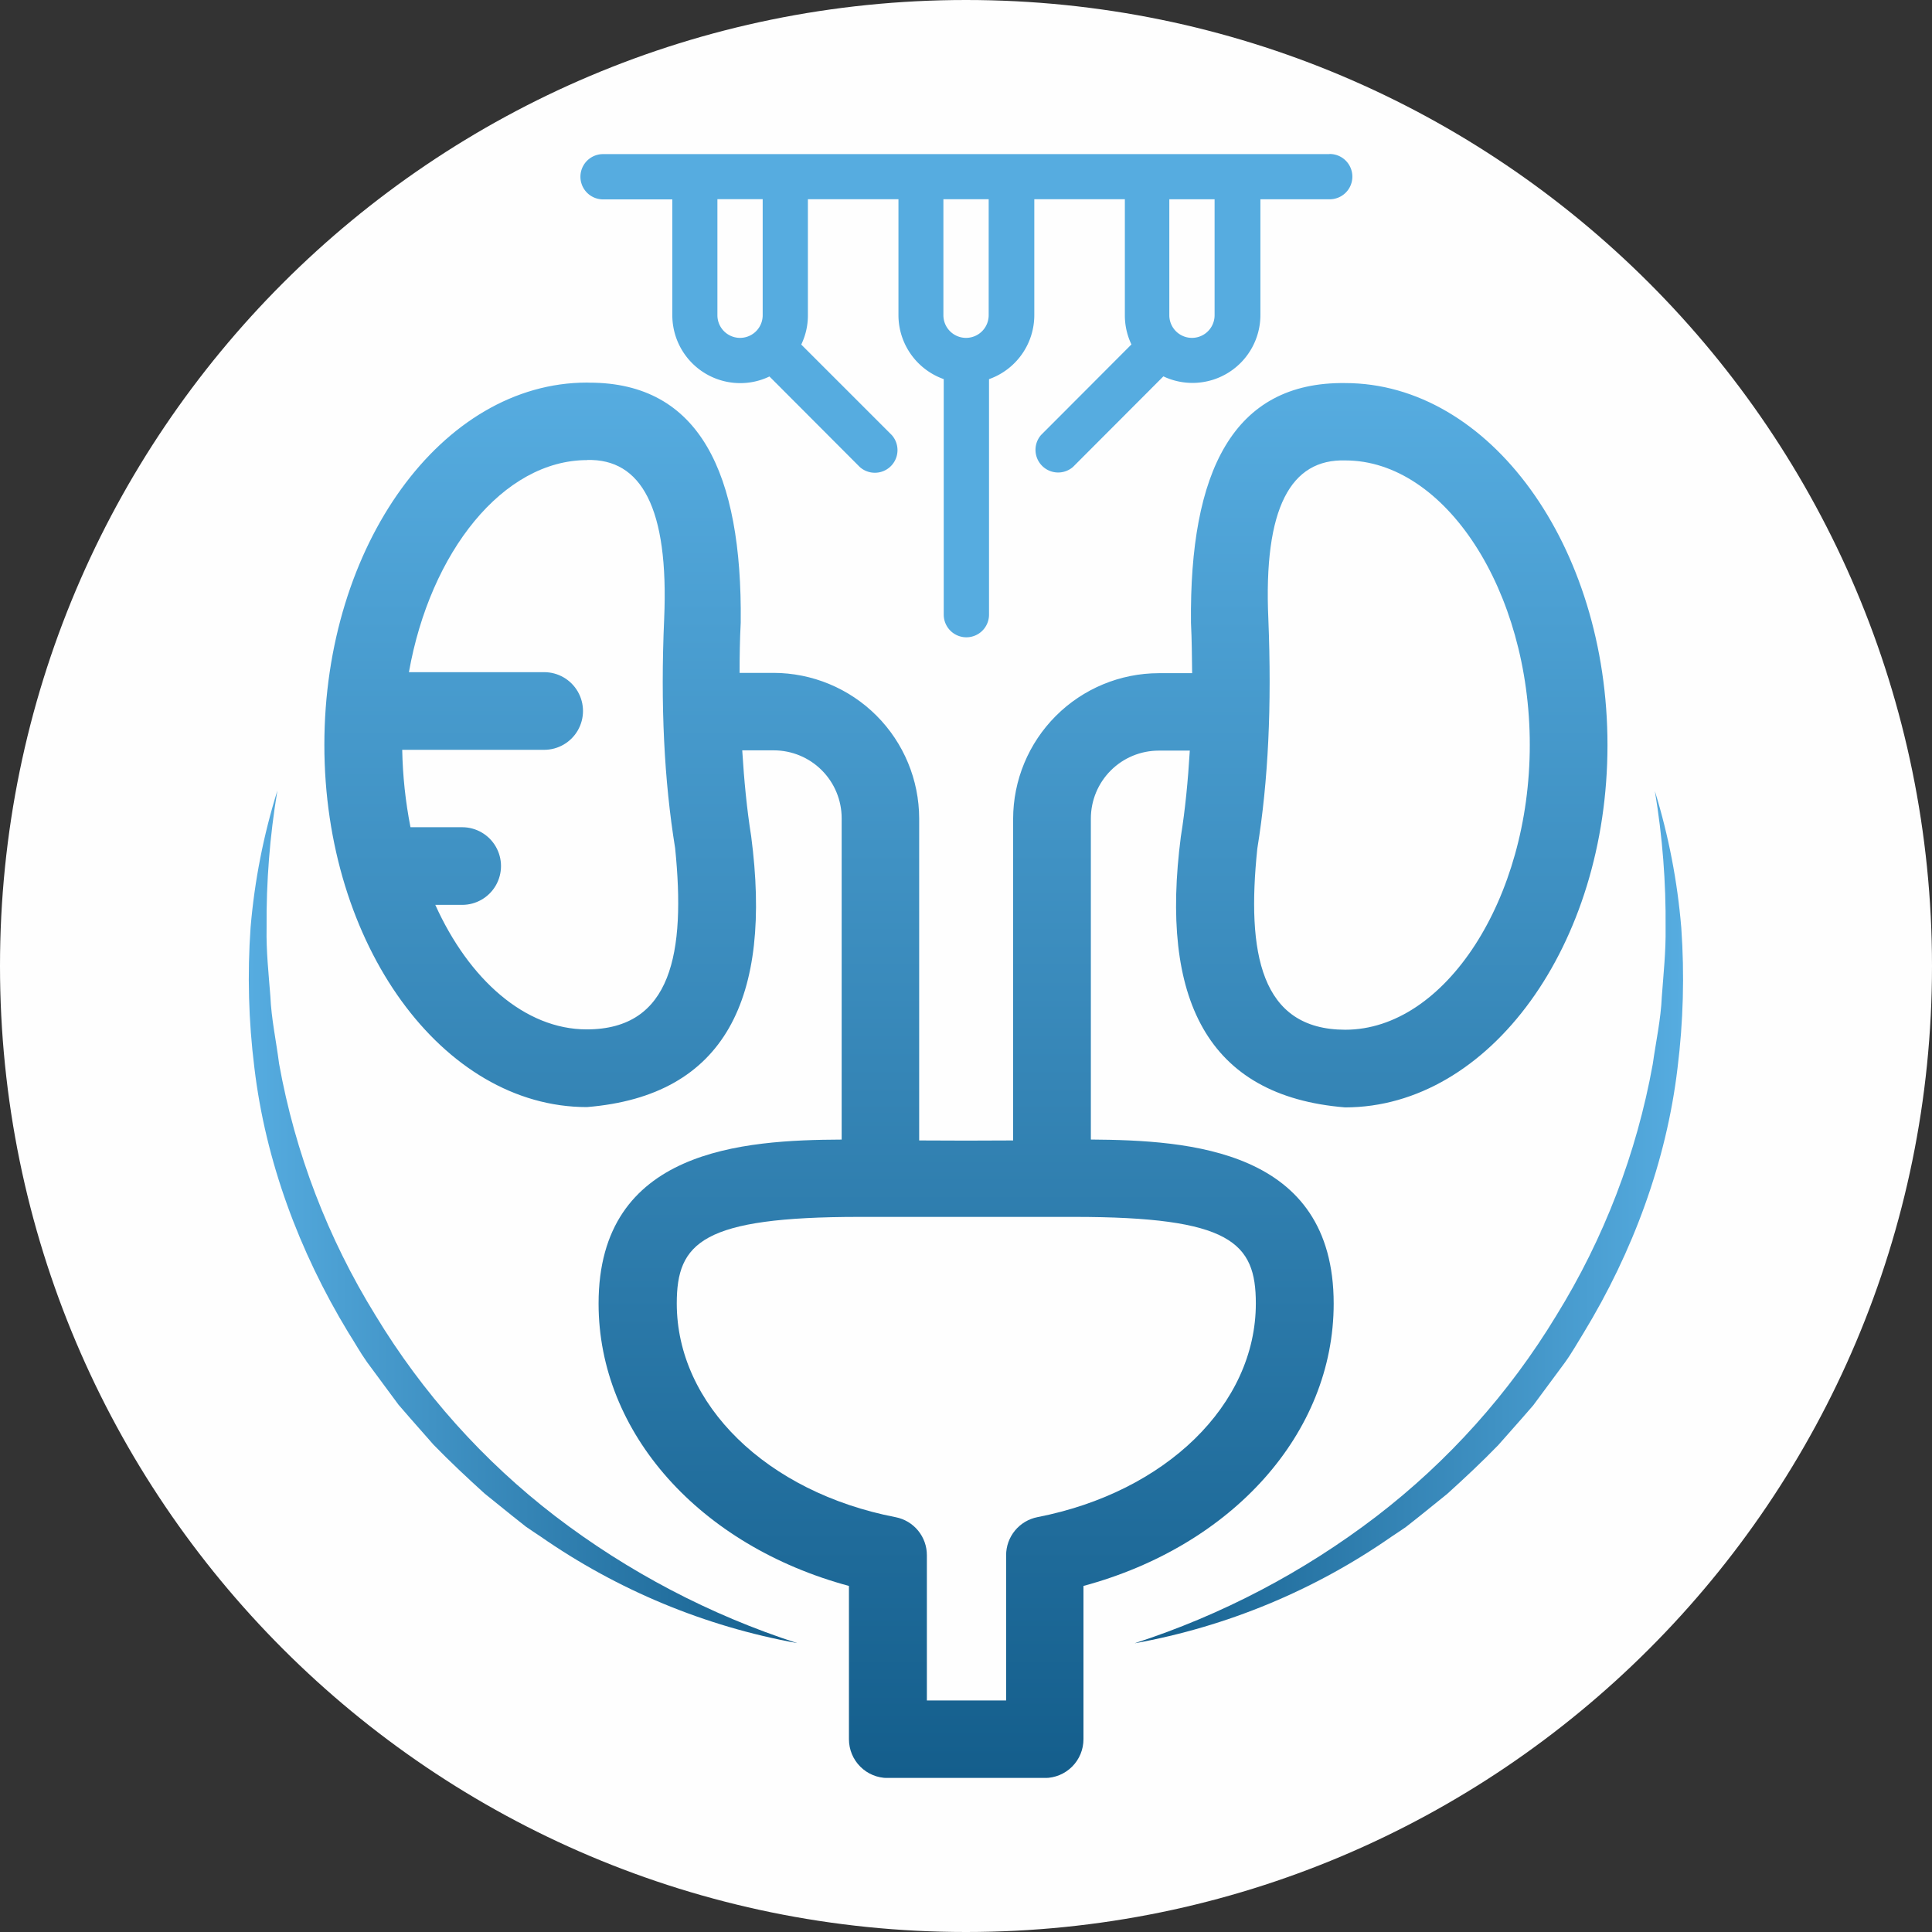
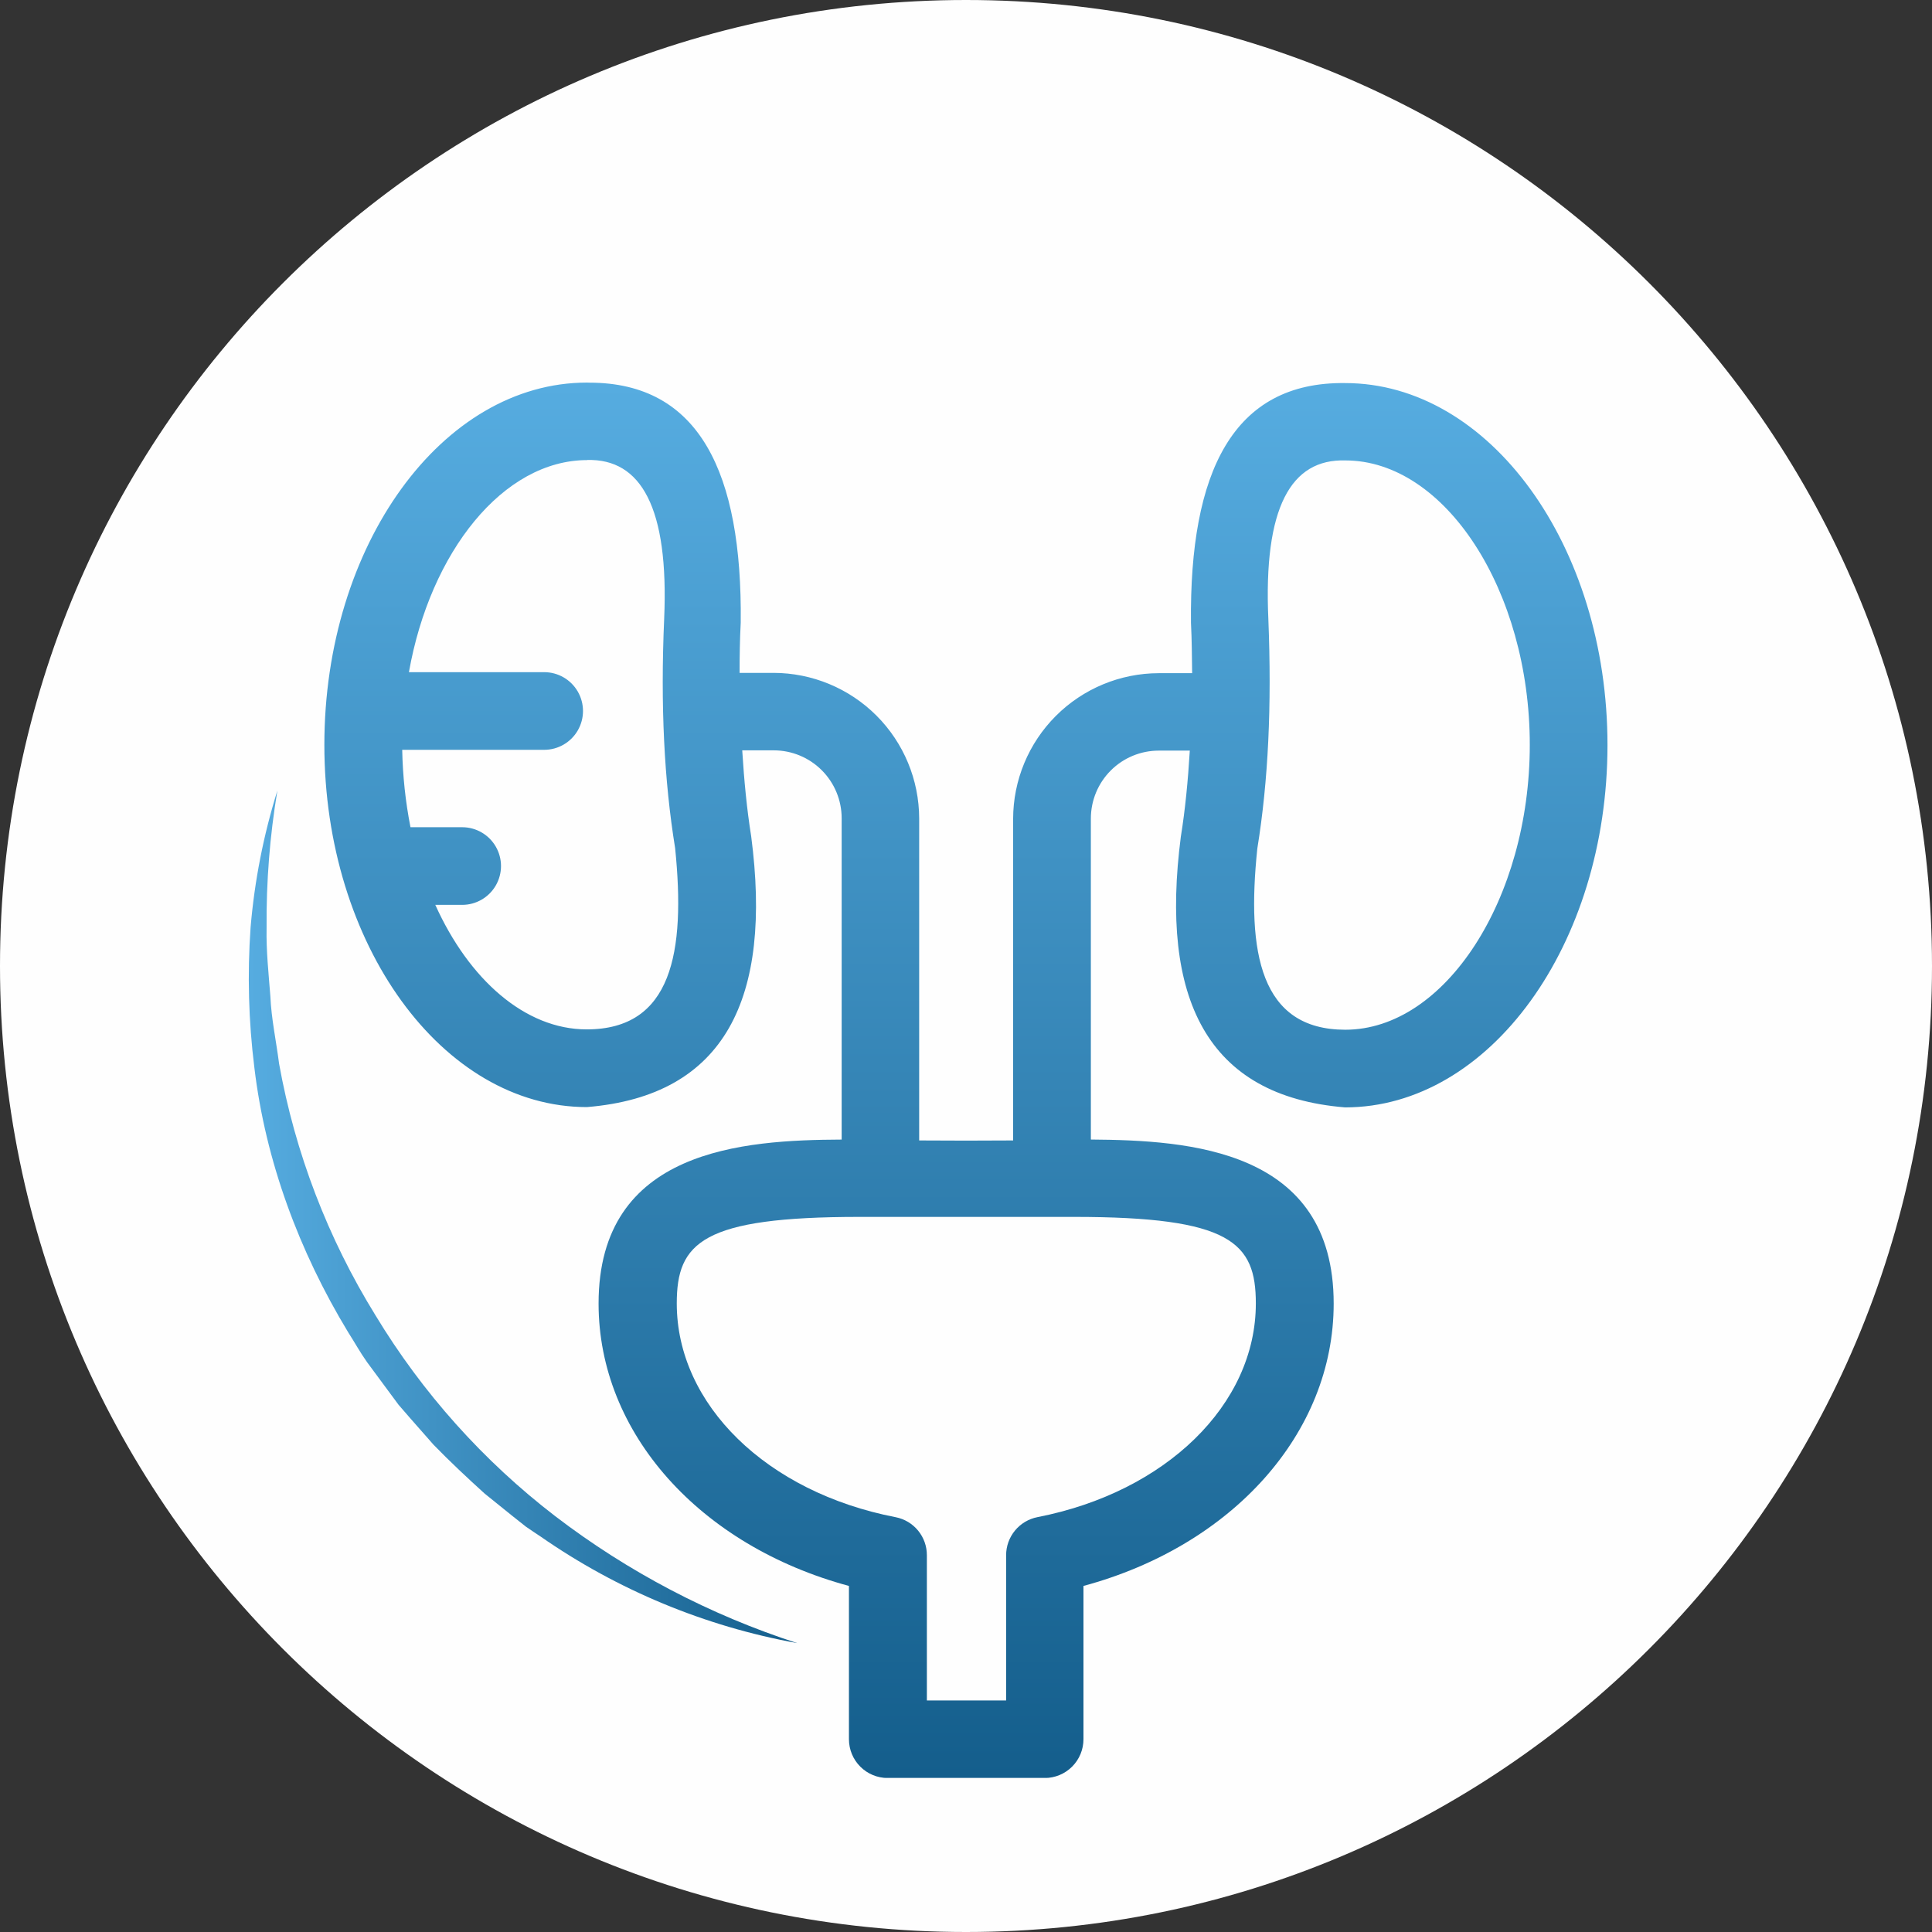
<svg xmlns="http://www.w3.org/2000/svg" xmlns:xlink="http://www.w3.org/1999/xlink" viewBox="0 0 512 512">
  <rect x="0" y="0" width="512" height="512" fill="#333333" stroke="none" />
  <defs>
    <style>.cls-1{fill:none;clip-rule:evenodd;}.cls-2{fill:#fefefe;fill-rule:evenodd;}.cls-3{clip-path:url(#clip-path);}.cls-4{fill:url(#Degradado_sin_nombre_8);}.cls-5{clip-path:url(#clip-path-2);}.cls-6{fill:url(#Degradado_sin_nombre_10);}.cls-7{clip-path:url(#clip-path-3);}.cls-8{fill:url(#Degradado_sin_nombre_10-2);}.cls-9{fill:#56ace0;}</style>
    <clipPath id="clip-path">
      <path class="cls-1" d="M66.41,245.74a191.22,191.22,0,0,0,1,37.19c2.95,24.79,11.9,48.76,24.86,70.14,1.69,2.63,3.2,5.38,5,7.91l5.57,7.54,2.79,3.77,3.07,3.54,6.2,7.05c4.35,4.47,8.92,8.75,13.53,12.93l7.29,5.88,3.66,2.9c1.28.9,2.59,1.74,3.88,2.61a173.16,173.16,0,0,0,68,28.24,214.16,214.16,0,0,1-64.1-33.62,193.27,193.27,0,0,1-47.65-53.24,191.22,191.22,0,0,1-25.55-66.69C73.22,276,71.9,270,71.65,264c-.47-6-1.12-12-1-18.09a209.59,209.59,0,0,1,2.86-36.4A169.82,169.82,0,0,0,66.41,245.74Z" />
    </clipPath>
    <linearGradient id="Degradado_sin_nombre_8" x1="66.26" y1="322.62" x2="211.31" y2="322.62" gradientTransform="translate(0.03 -0.16) rotate(0.01)" gradientUnits="userSpaceOnUse">
      <stop offset="0" stop-color="#56ace0" />
      <stop offset="1" stop-color="#145e8c" />
    </linearGradient>
    <clipPath id="clip-path-2">
-       <path class="cls-1" d="M441.4,246c.09,6.06-.56,12.1-1,18.1-.25,6-1.57,11.95-2.4,17.89a191.29,191.29,0,0,1-25.59,66.69,193.31,193.31,0,0,1-47.69,53.21,214.09,214.09,0,0,1-64.09,33.61,172.71,172.71,0,0,0,68.05-28.21c1.29-.87,2.61-1.71,3.88-2.61l3.66-2.89,7.29-5.88c4.62-4.18,9.2-8.46,13.54-12.94l6.19-7,3.08-3.54,2.79-3.77,5.58-7.54c1.84-2.54,3.36-5.28,5-7.92,13-21.38,21.92-45.35,24.87-70.14a191.92,191.92,0,0,0,1-37.18,170.8,170.8,0,0,0-7-36.23A208.43,208.43,0,0,1,441.4,246Z" />
-     </clipPath>
+       </clipPath>
    <linearGradient id="Degradado_sin_nombre_10" x1="300.62" y1="322.62" x2="445.67" y2="322.62" gradientTransform="translate(0.03 -0.16) rotate(0.01)" gradientUnits="userSpaceOnUse">
      <stop offset="0" stop-color="#145e8c" />
      <stop offset="1" stop-color="#56ace0" />
    </linearGradient>
    <clipPath id="clip-path-3">
      <path class="cls-1" d="M245.63,412.17a10.24,10.24,0,0,0-8.28-10.1c-34.15-6.59-58-29.85-58-56.64,0-16.13,6.7-22.94,48.41-22.94H284.6c41.53,0,48.22,6.76,48.21,22.95,0,26.79-23.87,50-57.89,56.62a10.29,10.29,0,0,0-8.29,10.1v38.48h-21ZM333.2,224.9c2.92-18,3.84-37.86,2.93-60.75-1.34-29.71,6-42.56,20.4-42.13,26.48,0,48.88,34.58,48.88,75.37s-22.41,75.5-48.9,75.5C334,272.88,330.33,252.49,333.2,224.9Zm-177.58-103c14.25-.36,21.67,12.55,20.39,42.13-1,23,0,42.81,2.91,60.77,2.8,27.64-.86,48-23.44,48-16.38,0-31.23-13.28-40.12-33h7.12a10.29,10.29,0,1,0,0-20.58h-13.7a118.72,118.72,0,0,1-2.19-20.51h37.62a10.29,10.29,0,1,0,0-20.58H108.37C114,146.28,133.34,121.93,155.62,121.93Zm-.07-20.51c-38.41,0-69.58,43.09-69.59,96s31.28,96,69.57,96c36.78-3,49.14-29,43.54-71.78-1.15-7.18-1.88-14.85-2.37-22.76h8.35a18,18,0,0,1,18,18V302c-26,.12-64.42,2.48-64.42,43.46,0,34.34,26.84,64.17,66.35,74.83v40.61a10.27,10.27,0,0,0,10.28,10.29h41.58a10.28,10.28,0,0,0,10.29-10.3v-40.6c39.45-10.65,66.31-40.48,66.31-74.82,0-41-38.35-43.29-64.35-43.48V216.92a18,18,0,0,1,18-18h8.22c-.48,8-1.22,15.64-2.37,22.77-5.55,42.8,6.74,68.79,43.52,71.78,38.29,0,69.53-43.1,69.54-96s-31.29-95.95-69.52-95.95c-29.7-.38-41.28,23.49-40.86,63.55.24,4.57.24,8.95.31,13.33h-8.84a38.66,38.66,0,0,0-38.6,38.6v85.23c-8.22.06-16.74.06-24.9,0V216.92a38.65,38.65,0,0,0-38.59-38.6h-9c0-4.33.06-8.71.3-13.34.43-39.65-10.93-63.56-40.08-63.57Z" />
    </clipPath>
    <linearGradient id="Degradado_sin_nombre_10-2" x1="256" y1="471.29" x2="256" y2="101.87" xlink:href="#Degradado_sin_nombre_10" />
  </defs>
  <g id="Capa_2" data-name="Capa 2">
    <g id="Capa_1-2" data-name="Capa 1">
      <path class="cls-2" d="M256,0C397.41,0,512,114.64,512,256S397.35,512,256,512,0,397.35,0,256,114.65,0,256,0" />
      <g class="cls-3">
        <rect class="cls-4" x="65.56" y="209.52" width="145.81" height="225.91" />
      </g>
      <g class="cls-5">
        <rect class="cls-6" x="300.61" y="209.55" width="145.82" height="225.91" />
      </g>
      <g class="cls-7">
        <rect class="cls-8" x="85.95" y="101.13" width="340.09" height="370.04" />
      </g>
-       <path class="cls-9" d="M352.23,40.84l-192.41,0a6,6,0,1,0,0,12h18.35V83.53a18,18,0,0,0,18,18,17.76,17.76,0,0,0,7.74-1.76l23.95,24a6,6,0,0,0,8.48-8.46l-24-24a17.72,17.72,0,0,0,1.76-7.73V52.8h24V83.54a18,18,0,0,0,12,16.93v62.42a6,6,0,0,0,12,0V100.48a18,18,0,0,0,12-16.94V52.8h24V83.55a17.85,17.85,0,0,0,1.74,7.73l-23.95,24a6,6,0,0,0,8.47,8.46l23.95-24a18,18,0,0,0,25.71-16.2V52.81h18.37a6,6,0,0,0,0-12M202.12,83.54a6,6,0,1,1-12,0V52.79h12Zm59.89,0a6,6,0,1,1-12,0V52.8h12Zm59.87,0a6,6,0,1,1-12,0V52.81h12Z" />
    </g>
  </g>
</svg>